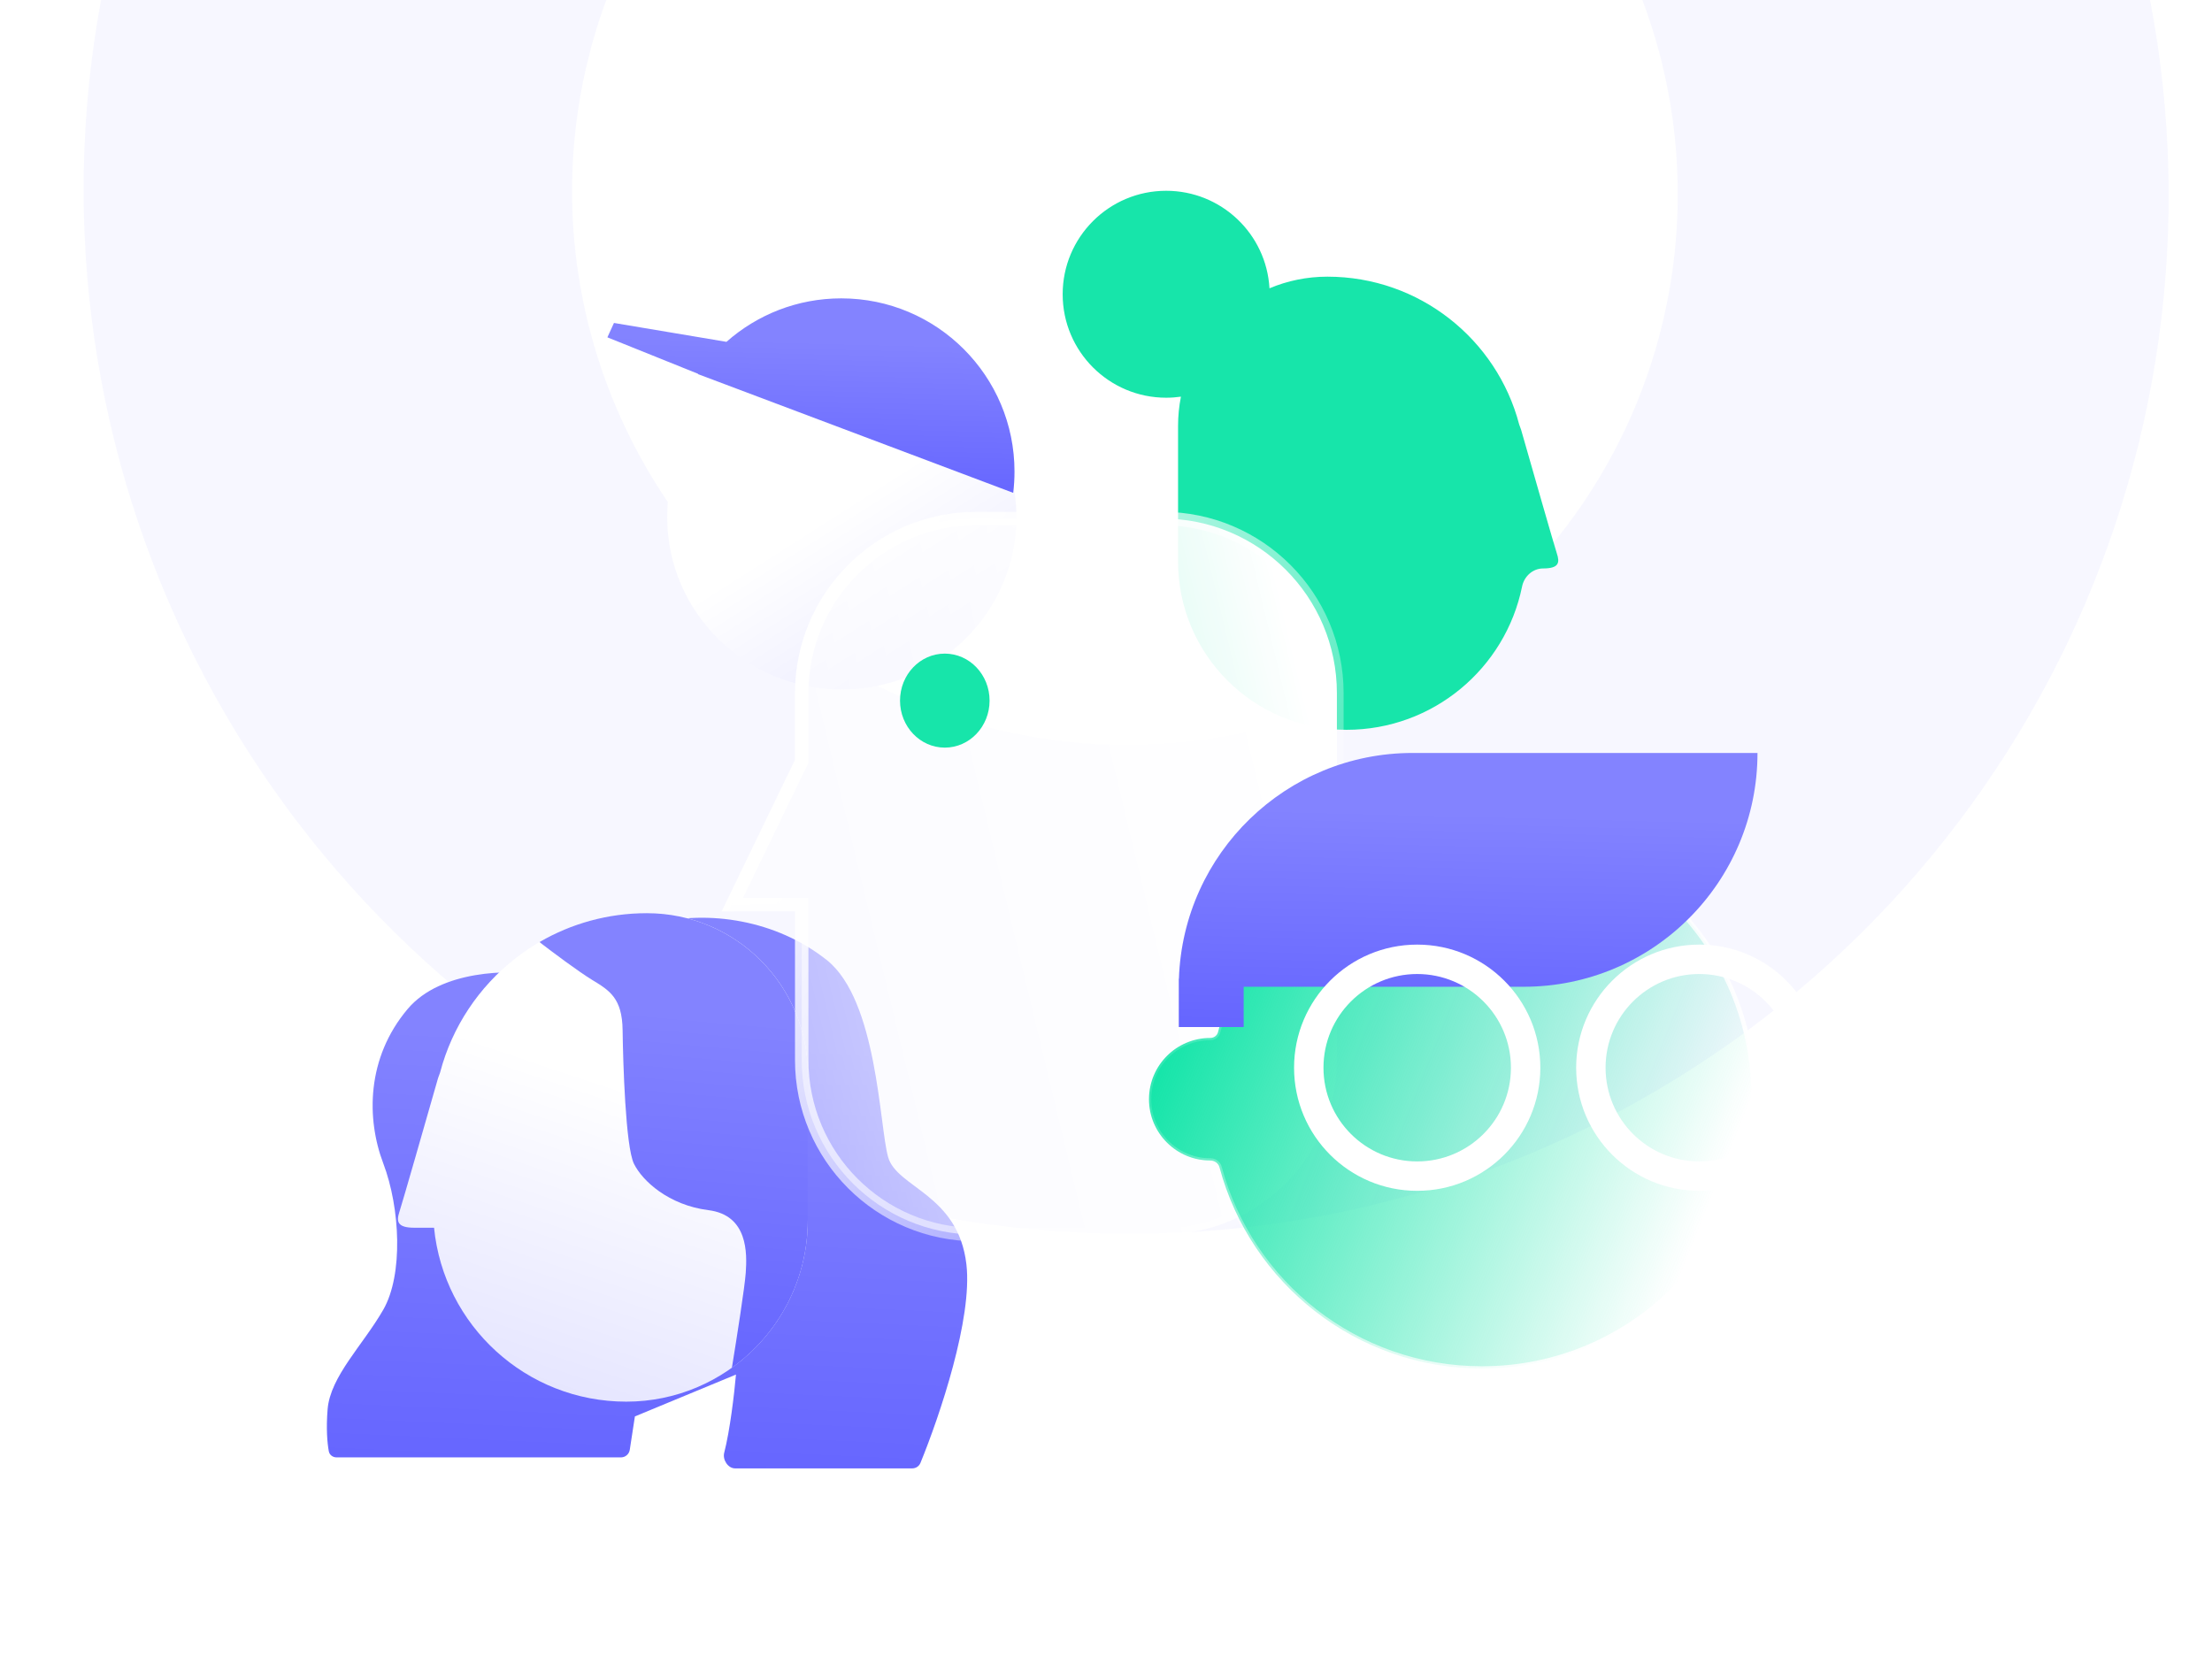
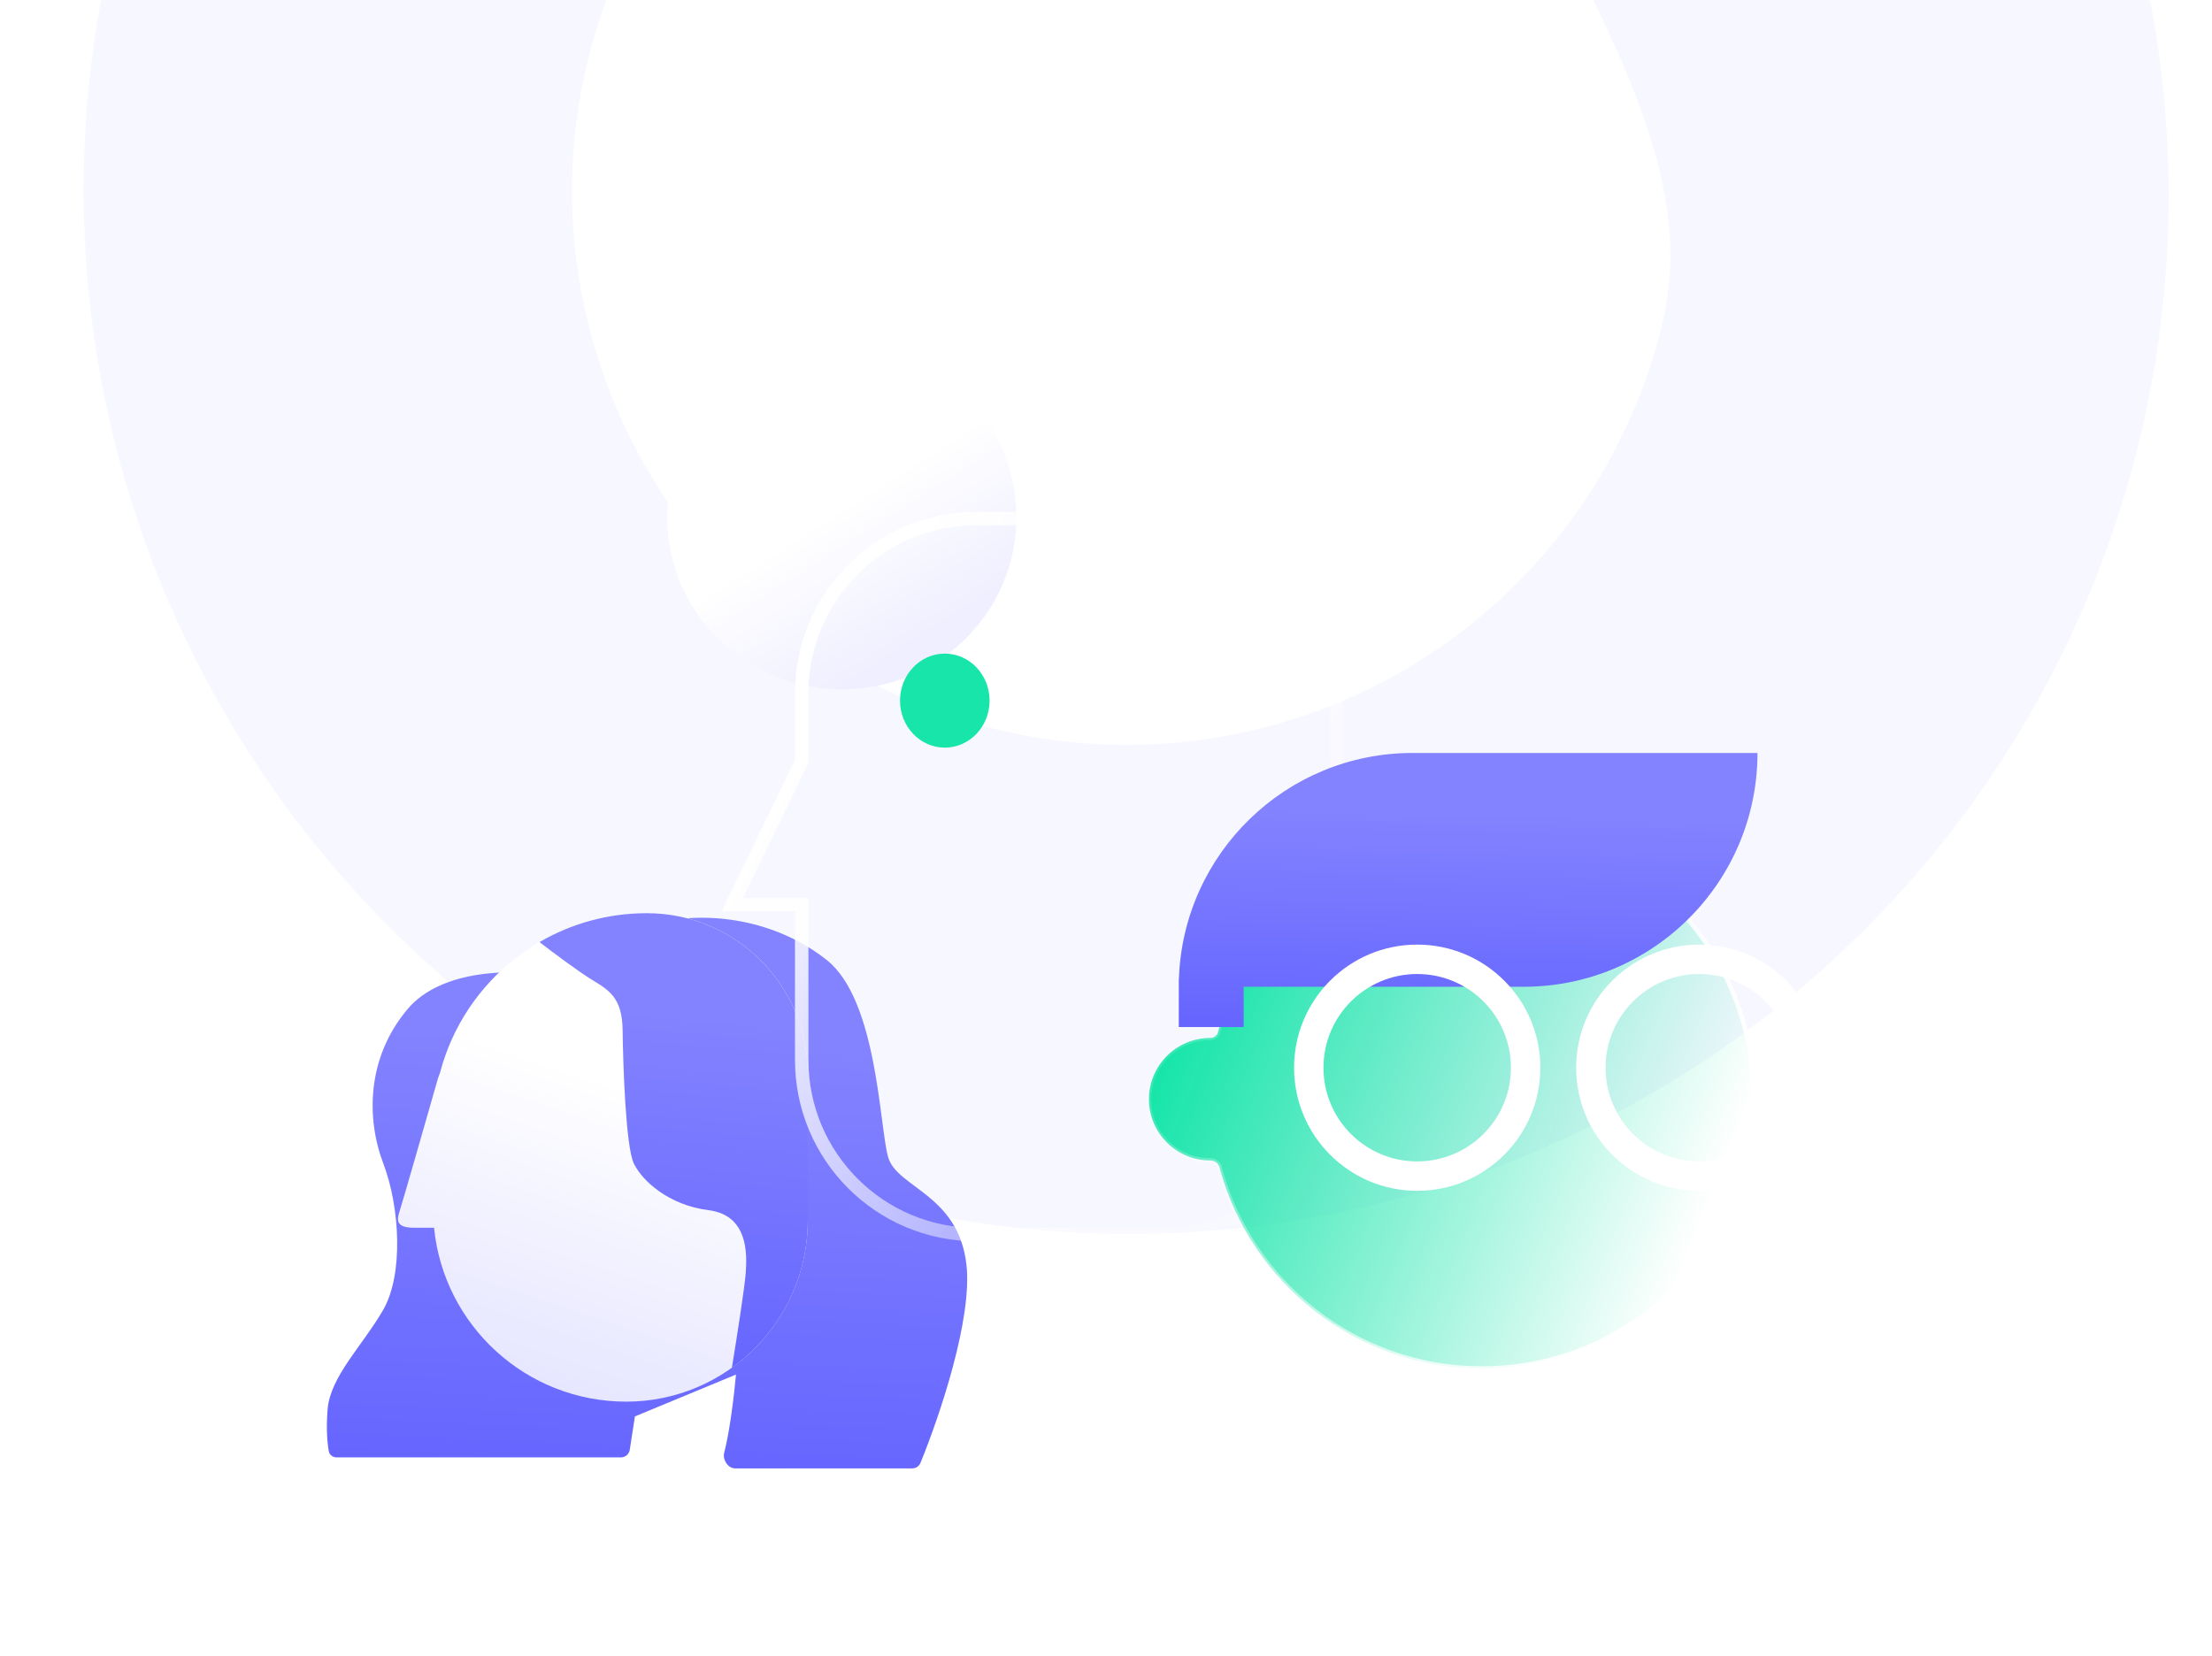
<svg xmlns="http://www.w3.org/2000/svg" width="494" height="370" viewBox="0 0 494 370" fill="none">
  <g clip-path="url(#clip0_3297_15429)">
-     <path d="M322.653 -57.334C343.495 -42.507 359.237 -21.599 367.708 2.506C376.179 26.611 376.963 52.726 369.951 77.249C362.938 101.773 348.476 123.497 328.557 139.425C308.638 155.354 284.245 164.702 258.74 166.181C233.236 167.66 207.878 161.197 186.162 147.683C164.446 134.169 147.443 114.27 137.497 90.73C127.551 67.19 125.152 41.169 130.632 16.255C136.111 -8.659 149.199 -31.239 168.09 -48.37L94.435 -129.096C56.921 -94.96 31.654 -49.468 22.491 0.438C13.328 50.343 20.771 101.921 43.685 147.299C66.6 192.677 103.726 229.363 149.398 251.758C195.07 274.153 246.78 281.027 296.635 271.33C346.49 261.634 391.752 235.9 425.514 198.056C459.275 160.212 479.682 112.336 483.619 61.736C487.555 11.136 474.806 -39.41 447.317 -82.187C419.828 -124.964 379.109 -157.623 331.374 -175.179C338.634 -135.77 335.631 -95.189 322.653 -57.334Z" fill="#5F5FFF" fill-opacity="0.05" />
+     <path d="M322.653 -57.334C376.179 26.611 376.963 52.726 369.951 77.249C362.938 101.773 348.476 123.497 328.557 139.425C308.638 155.354 284.245 164.702 258.74 166.181C233.236 167.66 207.878 161.197 186.162 147.683C164.446 134.169 147.443 114.27 137.497 90.73C127.551 67.19 125.152 41.169 130.632 16.255C136.111 -8.659 149.199 -31.239 168.09 -48.37L94.435 -129.096C56.921 -94.96 31.654 -49.468 22.491 0.438C13.328 50.343 20.771 101.921 43.685 147.299C66.6 192.677 103.726 229.363 149.398 251.758C195.07 274.153 246.78 281.027 296.635 271.33C346.49 261.634 391.752 235.9 425.514 198.056C459.275 160.212 479.682 112.336 483.619 61.736C487.555 11.136 474.806 -39.41 447.317 -82.187C419.828 -124.964 379.109 -157.623 331.374 -175.179C338.634 -135.77 335.631 -95.189 322.653 -57.334Z" fill="#5F5FFF" fill-opacity="0.05" />
    <g filter="url(#filter0_d_3297_15429)">
      <ellipse cx="188" cy="105.5" rx="39" ry="38.5" fill="url(#paint0_linear_3297_15429)" />
    </g>
-     <path fill-rule="evenodd" clip-rule="evenodd" d="M155.884 83.57L226.276 110.087C226.467 108.53 226.565 106.944 226.565 105.336C226.565 83.968 209.243 66.646 187.876 66.646C178.042 66.646 169.065 70.315 162.239 76.358L137.116 72.139L135.649 75.351L155.926 83.509C155.912 83.529 155.898 83.55 155.884 83.57Z" fill="url(#paint1_linear_3297_15429)" />
    <g filter="url(#filter1_d_3297_15429)">
      <path d="M203.728 318H164.172C162.574 318 161.332 316.059 161.734 314.512C163.011 309.589 163.973 301.439 164.364 297.041L141.79 306.392L140.646 313.846C140.496 314.822 139.657 315.543 138.669 315.543H75.184C74.335 315.543 73.584 315.004 73.43 314.17C73.094 312.353 72.807 309.158 73.166 304.784C73.768 297.443 81.092 290.404 85.593 282.561C90.094 274.718 89.37 259.817 85.593 249.863C81.816 239.909 81.816 226.31 91.048 215.374C98.434 206.626 113.896 206.588 120.704 207.663C125.087 204.906 136.287 198.775 146.023 196.307C158.193 193.223 173.301 195.466 184.632 204.439C195.962 213.411 196.382 241.591 198.34 248.461C200.299 255.331 214.008 256.733 215.826 272.435C217.224 284.508 209.862 306.269 205.561 316.78C205.257 317.525 204.532 318 203.728 318Z" fill="url(#paint2_linear_3297_15429)" />
    </g>
    <path fill-rule="evenodd" clip-rule="evenodd" d="M144.459 203.982C164.312 203.982 180.406 220.076 180.406 239.929V272.538C180.406 294.935 162.25 313.091 139.854 313.091C117.478 313.091 99.083 296.051 96.936 274.241H92.531C88.63 274.241 88.498 272.786 89.225 270.605C89.807 268.86 95.197 250.044 97.82 240.855L98.285 239.57C103.657 219.09 122.294 203.982 144.459 203.982Z" fill="url(#paint3_linear_3297_15429)" />
    <path fill-rule="evenodd" clip-rule="evenodd" d="M120.616 210.542C123.204 212.538 129.148 216.998 132.216 218.869C132.26 218.896 132.305 218.923 132.349 218.95C136.118 221.247 138.953 222.975 139.045 230.095C139.139 237.298 139.7 256.102 141.571 259.937C143.442 263.773 149.336 269.199 158.223 270.321C167.111 271.444 166.83 280.051 166.549 284.261C166.343 287.353 164.543 298.835 163.454 305.52C173.719 298.162 180.407 286.131 180.407 272.538V239.929C180.407 220.076 164.313 203.981 144.46 203.981C135.752 203.981 127.589 206.313 120.56 210.386L120.616 210.542Z" fill="url(#paint4_linear_3297_15429)" />
    <g filter="url(#filter2_dd_3297_15429)">
-       <path fill-rule="evenodd" clip-rule="evenodd" d="M263.734 74.606C262.657 74.76 261.555 74.84 260.435 74.84C247.671 74.84 237.323 64.492 237.323 51.728C237.323 38.963 247.671 28.616 260.435 28.616C272.754 28.616 282.822 38.253 283.51 50.4C287.486 48.726 291.855 47.8 296.44 47.8C317.003 47.8 334.292 61.816 339.275 80.815L339.707 82.007C342.14 90.531 347.14 107.986 347.68 109.605C348.355 111.629 348.232 112.978 344.613 112.978C342.295 112.978 340.382 114.746 339.92 117.018C336.211 135.277 320.067 149.019 300.713 149.019C279.936 149.019 263.093 132.176 263.093 111.399V81.148C263.093 78.909 263.314 76.721 263.734 74.606Z" fill="#17E5AA" />
-     </g>
+       </g>
    <g filter="url(#filter3_bd_3297_15429)">
      <mask id="path-8-outside-1_3297_15429" maskUnits="userSpaceOnUse" x="160.555" y="103.832" width="140" height="164" fill="black">
        <rect fill="white" x="160.555" y="103.832" width="140" height="164" />
        <path fill-rule="evenodd" clip-rule="evenodd" d="M218.044 105.832C196.505 105.832 179.044 123.292 179.044 144.832V160.047L163.555 192.07H179.044V226.777C179.044 248.316 196.505 265.777 218.044 265.777H259.564C281.103 265.777 298.564 248.316 298.564 226.777V144.832C298.564 123.292 281.103 105.832 259.564 105.832H218.044Z" />
      </mask>
-       <path fill-rule="evenodd" clip-rule="evenodd" d="M218.044 105.832C196.505 105.832 179.044 123.292 179.044 144.832V160.047L163.555 192.07H179.044V226.777C179.044 248.316 196.505 265.777 218.044 265.777H259.564C281.103 265.777 298.564 248.316 298.564 226.777V144.832C298.564 123.292 281.103 105.832 259.564 105.832H218.044Z" fill="url(#paint5_linear_3297_15429)" />
      <path d="M179.044 160.047L180.394 160.7L180.544 160.391V160.047H179.044ZM163.555 192.07L162.205 191.417L161.163 193.57H163.555V192.07ZM179.044 192.07H180.544V190.57H179.044V192.07ZM180.544 144.832C180.544 124.121 197.333 107.332 218.044 107.332V104.332C195.676 104.332 177.544 122.464 177.544 144.832H180.544ZM180.544 160.047V144.832H177.544V160.047H180.544ZM177.693 159.394L162.205 191.417L164.906 192.724L180.394 160.7L177.693 159.394ZM163.555 193.57H179.044V190.57H163.555V193.57ZM180.544 226.777V192.07H177.544V226.777H180.544ZM218.044 264.277C197.333 264.277 180.544 247.488 180.544 226.777H177.544C177.544 249.145 195.676 267.277 218.044 267.277V264.277ZM259.564 264.277H218.044V267.277H259.564V264.277ZM297.064 226.777C297.064 247.488 280.274 264.277 259.564 264.277V267.277C281.931 267.277 300.064 249.145 300.064 226.777H297.064ZM297.064 144.832V226.777H300.064V144.832H297.064ZM259.564 107.332C280.274 107.332 297.064 124.121 297.064 144.832H300.064C300.064 122.464 281.931 104.332 259.564 104.332V107.332ZM218.044 107.332H259.564V104.332H218.044V107.332Z" fill="url(#paint6_linear_3297_15429)" mask="url(#path-8-outside-1_3297_15429)" />
    </g>
    <g filter="url(#filter4_d_3297_15429)">
      <path fill-rule="evenodd" clip-rule="evenodd" d="M330.967 301.688C364.481 301.688 391.649 274.521 391.649 241.007C391.649 207.494 364.481 180.326 330.967 180.326C302.438 180.326 278.508 200.014 272.021 226.544C271.829 227.328 271.093 227.853 270.286 227.853C262.727 227.853 256.6 233.981 256.6 241.54C256.6 249.099 262.727 255.227 270.286 255.227C271.23 255.227 272.1 255.824 272.344 256.735C279.272 282.624 302.894 301.688 330.967 301.688Z" fill="url(#paint7_linear_3297_15429)" />
      <path d="M272.344 256.735L271.861 256.864L272.344 256.735ZM391.149 241.007C391.149 274.244 364.205 301.188 330.967 301.188V302.188C364.757 302.188 392.149 274.797 392.149 241.007H391.149ZM330.967 180.826C364.205 180.826 391.149 207.77 391.149 241.007H392.149C392.149 207.218 364.757 179.826 330.967 179.826V180.826ZM272.506 226.663C278.94 200.351 302.674 180.826 330.967 180.826V179.826C302.203 179.826 278.075 199.677 271.535 226.425L272.506 226.663ZM257.1 241.54C257.1 234.257 263.004 228.353 270.286 228.353V227.353C262.451 227.353 256.1 233.705 256.1 241.54H257.1ZM270.286 254.727C263.004 254.727 257.1 248.823 257.1 241.54H256.1C256.1 249.375 262.451 255.727 270.286 255.727V254.727ZM330.967 301.188C303.126 301.188 279.698 282.282 272.827 256.606L271.861 256.864C278.847 282.966 302.662 302.188 330.967 302.188V301.188ZM270.286 255.727C271.03 255.727 271.683 256.197 271.861 256.864L272.827 256.606C272.518 255.451 271.429 254.727 270.286 254.727V255.727ZM271.535 226.425C271.403 226.964 270.886 227.353 270.286 227.353V228.353C271.301 228.353 272.255 227.692 272.506 226.663L271.535 226.425Z" fill="url(#paint8_linear_3297_15429)" />
    </g>
    <path fill-rule="evenodd" clip-rule="evenodd" d="M277.745 220.416V229.416H263.254V218.612H263.285C264.235 190.605 287.239 168.192 315.478 168.192H392.495C392.495 197.035 369.114 220.416 340.272 220.416H277.745Z" fill="url(#paint9_linear_3297_15429)" />
    <path fill-rule="evenodd" clip-rule="evenodd" d="M379.5 259.431C391.06 259.431 400.431 250.06 400.431 238.5C400.431 226.94 391.06 217.569 379.5 217.569C367.94 217.569 358.569 226.94 358.569 238.5C358.569 250.06 367.94 259.431 379.5 259.431ZM379.5 266C394.688 266 407 253.688 407 238.5C407 223.312 394.688 211 379.5 211C364.312 211 352 223.312 352 238.5C352 253.688 364.312 266 379.5 266Z" fill="white" />
    <path fill-rule="evenodd" clip-rule="evenodd" d="M316.5 259.431C328.06 259.431 337.431 250.06 337.431 238.5C337.431 226.94 328.06 217.569 316.5 217.569C304.94 217.569 295.569 226.94 295.569 238.5C295.569 250.06 304.94 259.431 316.5 259.431ZM316.5 266C331.688 266 344 253.688 344 238.5C344 223.312 331.688 211 316.5 211C301.312 211 289 223.312 289 238.5C289 253.688 301.312 266 316.5 266Z" fill="white" />
    <ellipse cx="211" cy="156.5" rx="10" ry="10.5" fill="#17E5AA" />
  </g>
  <defs>
    <filter id="filter0_d_3297_15429" x="129" y="57" width="118" height="117" filterUnits="userSpaceOnUse" color-interpolation-filters="sRGB">
      <feFlood flood-opacity="0" result="BackgroundImageFix" />
      <feColorMatrix in="SourceAlpha" type="matrix" values="0 0 0 0 0 0 0 0 0 0 0 0 0 0 0 0 0 0 127 0" result="hardAlpha" />
      <feOffset dy="10" />
      <feGaussianBlur stdDeviation="10" />
      <feColorMatrix type="matrix" values="0 0 0 0 0.373 0 0 0 0 0.373 0 0 0 0 1 0 0 0 0.2 0" />
      <feBlend mode="normal" in2="BackgroundImageFix" result="effect1_dropShadow_3297_15429" />
      <feBlend mode="normal" in="SourceGraphic" in2="effect1_dropShadow_3297_15429" result="shape" />
    </filter>
    <filter id="filter1_d_3297_15429" x="53" y="185" width="183" height="163" filterUnits="userSpaceOnUse" color-interpolation-filters="sRGB">
      <feFlood flood-opacity="0" result="BackgroundImageFix" />
      <feColorMatrix in="SourceAlpha" type="matrix" values="0 0 0 0 0 0 0 0 0 0 0 0 0 0 0 0 0 0 127 0" result="hardAlpha" />
      <feOffset dy="10" />
      <feGaussianBlur stdDeviation="10" />
      <feColorMatrix type="matrix" values="0 0 0 0 0.373 0 0 0 0 0.373 0 0 0 0 1 0 0 0 0.2 0" />
      <feBlend mode="normal" in2="BackgroundImageFix" result="effect1_dropShadow_3297_15429" />
      <feBlend mode="normal" in="SourceGraphic" in2="effect1_dropShadow_3297_15429" result="shape" />
    </filter>
    <filter id="filter2_dd_3297_15429" x="207.323" y="2.616" width="170.677" height="180.403" filterUnits="userSpaceOnUse" color-interpolation-filters="sRGB">
      <feFlood flood-opacity="0" result="BackgroundImageFix" />
      <feColorMatrix in="SourceAlpha" type="matrix" values="0 0 0 0 0 0 0 0 0 0 0 0 0 0 0 0 0 0 127 0" result="hardAlpha" />
      <feOffset dy="4" />
      <feGaussianBlur stdDeviation="15" />
      <feColorMatrix type="matrix" values="0 0 0 0 0.09 0 0 0 0 0.898 0 0 0 0 0.667 0 0 0 0.2 0" />
      <feBlend mode="normal" in2="BackgroundImageFix" result="effect1_dropShadow_3297_15429" />
      <feColorMatrix in="SourceAlpha" type="matrix" values="0 0 0 0 0 0 0 0 0 0 0 0 0 0 0 0 0 0 127 0" result="hardAlpha" />
      <feOffset dy="10" />
      <feGaussianBlur stdDeviation="10" />
      <feColorMatrix type="matrix" values="0 0 0 0 0.373 0 0 0 0 0.373 0 0 0 0 1 0 0 0 0.2 0" />
      <feBlend mode="normal" in2="effect1_dropShadow_3297_15429" result="effect2_dropShadow_3297_15429" />
      <feBlend mode="normal" in="SourceGraphic" in2="effect2_dropShadow_3297_15429" result="shape" />
    </filter>
    <filter id="filter3_bd_3297_15429" x="141.163" y="90.332" width="178.9" height="206.946" filterUnits="userSpaceOnUse" color-interpolation-filters="sRGB">
      <feFlood flood-opacity="0" result="BackgroundImageFix" />
      <feGaussianBlur in="BackgroundImage" stdDeviation="7" />
      <feComposite in2="SourceAlpha" operator="in" result="effect1_backgroundBlur_3297_15429" />
      <feColorMatrix in="SourceAlpha" type="matrix" values="0 0 0 0 0 0 0 0 0 0 0 0 0 0 0 0 0 0 127 0" result="hardAlpha" />
      <feOffset dy="10" />
      <feGaussianBlur stdDeviation="10" />
      <feColorMatrix type="matrix" values="0 0 0 0 0.373 0 0 0 0 0.373 0 0 0 0 1 0 0 0 0.2 0" />
      <feBlend mode="normal" in2="effect1_backgroundBlur_3297_15429" result="effect2_dropShadow_3297_15429" />
      <feBlend mode="normal" in="SourceGraphic" in2="effect2_dropShadow_3297_15429" result="shape" />
    </filter>
    <filter id="filter4_d_3297_15429" x="226.1" y="153.826" width="196.049" height="182.362" filterUnits="userSpaceOnUse" color-interpolation-filters="sRGB">
      <feFlood flood-opacity="0" result="BackgroundImageFix" />
      <feColorMatrix in="SourceAlpha" type="matrix" values="0 0 0 0 0 0 0 0 0 0 0 0 0 0 0 0 0 0 127 0" result="hardAlpha" />
      <feOffset dy="4" />
      <feGaussianBlur stdDeviation="15" />
      <feColorMatrix type="matrix" values="0 0 0 0 0.095 0 0 0 0 0.738 0 0 0 0 0.554 0 0 0 0.2 0" />
      <feBlend mode="normal" in2="BackgroundImageFix" result="effect1_dropShadow_3297_15429" />
      <feBlend mode="normal" in="SourceGraphic" in2="effect1_dropShadow_3297_15429" result="shape" />
    </filter>
    <linearGradient id="paint0_linear_3297_15429" x1="169.5" y1="115" x2="188" y2="144" gradientUnits="userSpaceOnUse">
      <stop stop-color="white" />
      <stop offset="1" stop-color="#EFEFFF" />
    </linearGradient>
    <linearGradient id="paint1_linear_3297_15429" x1="179.213" y1="76.149" x2="178.362" y2="110.079" gradientUnits="userSpaceOnUse">
      <stop stop-color="#8383FF" />
      <stop offset="1" stop-color="#6666FF" />
    </linearGradient>
    <linearGradient id="paint2_linear_3297_15429" x1="141.521" y1="221.906" x2="137.189" y2="317.843" gradientUnits="userSpaceOnUse">
      <stop stop-color="#8383FF" />
      <stop offset="1" stop-color="#6666FF" />
    </linearGradient>
    <linearGradient id="paint3_linear_3297_15429" x1="164" y1="251" x2="121" y2="379" gradientUnits="userSpaceOnUse">
      <stop stop-color="white" />
      <stop offset="1" stop-color="#CECEFE" />
    </linearGradient>
    <linearGradient id="paint4_linear_3297_15429" x1="149.237" y1="226.193" x2="142.224" y2="304.927" gradientUnits="userSpaceOnUse">
      <stop stop-color="#8383FF" />
      <stop offset="1" stop-color="#6666FF" />
    </linearGradient>
    <linearGradient id="paint5_linear_3297_15429" x1="287.884" y1="131.028" x2="160.776" y2="161.57" gradientUnits="userSpaceOnUse">
      <stop stop-color="white" />
      <stop offset="1" stop-color="white" stop-opacity="0.46" />
    </linearGradient>
    <linearGradient id="paint6_linear_3297_15429" x1="286.89" y1="277.669" x2="145.759" y2="205.05" gradientUnits="userSpaceOnUse">
      <stop stop-color="white" stop-opacity="0.01" />
      <stop offset="1" stop-color="white" />
    </linearGradient>
    <linearGradient id="paint7_linear_3297_15429" x1="265.603" y1="219.335" x2="381.471" y2="265.62" gradientUnits="userSpaceOnUse">
      <stop stop-color="#17E5AA" />
      <stop offset="1" stop-color="#17E5AA" stop-opacity="0" />
    </linearGradient>
    <linearGradient id="paint8_linear_3297_15429" x1="391.283" y1="241.229" x2="268.535" y2="179.435" gradientUnits="userSpaceOnUse">
      <stop stop-color="white" />
      <stop offset="1" stop-color="white" stop-opacity="0" />
    </linearGradient>
    <linearGradient id="paint9_linear_3297_15429" x1="325.182" y1="181.585" x2="323.993" y2="229.406" gradientUnits="userSpaceOnUse">
      <stop stop-color="#8383FF" />
      <stop offset="1" stop-color="#6666FF" />
    </linearGradient>
    <clipPath id="clip0_3297_15429">
      <rect width="494" height="370" fill="white" />
    </clipPath>
  </defs>
</svg>